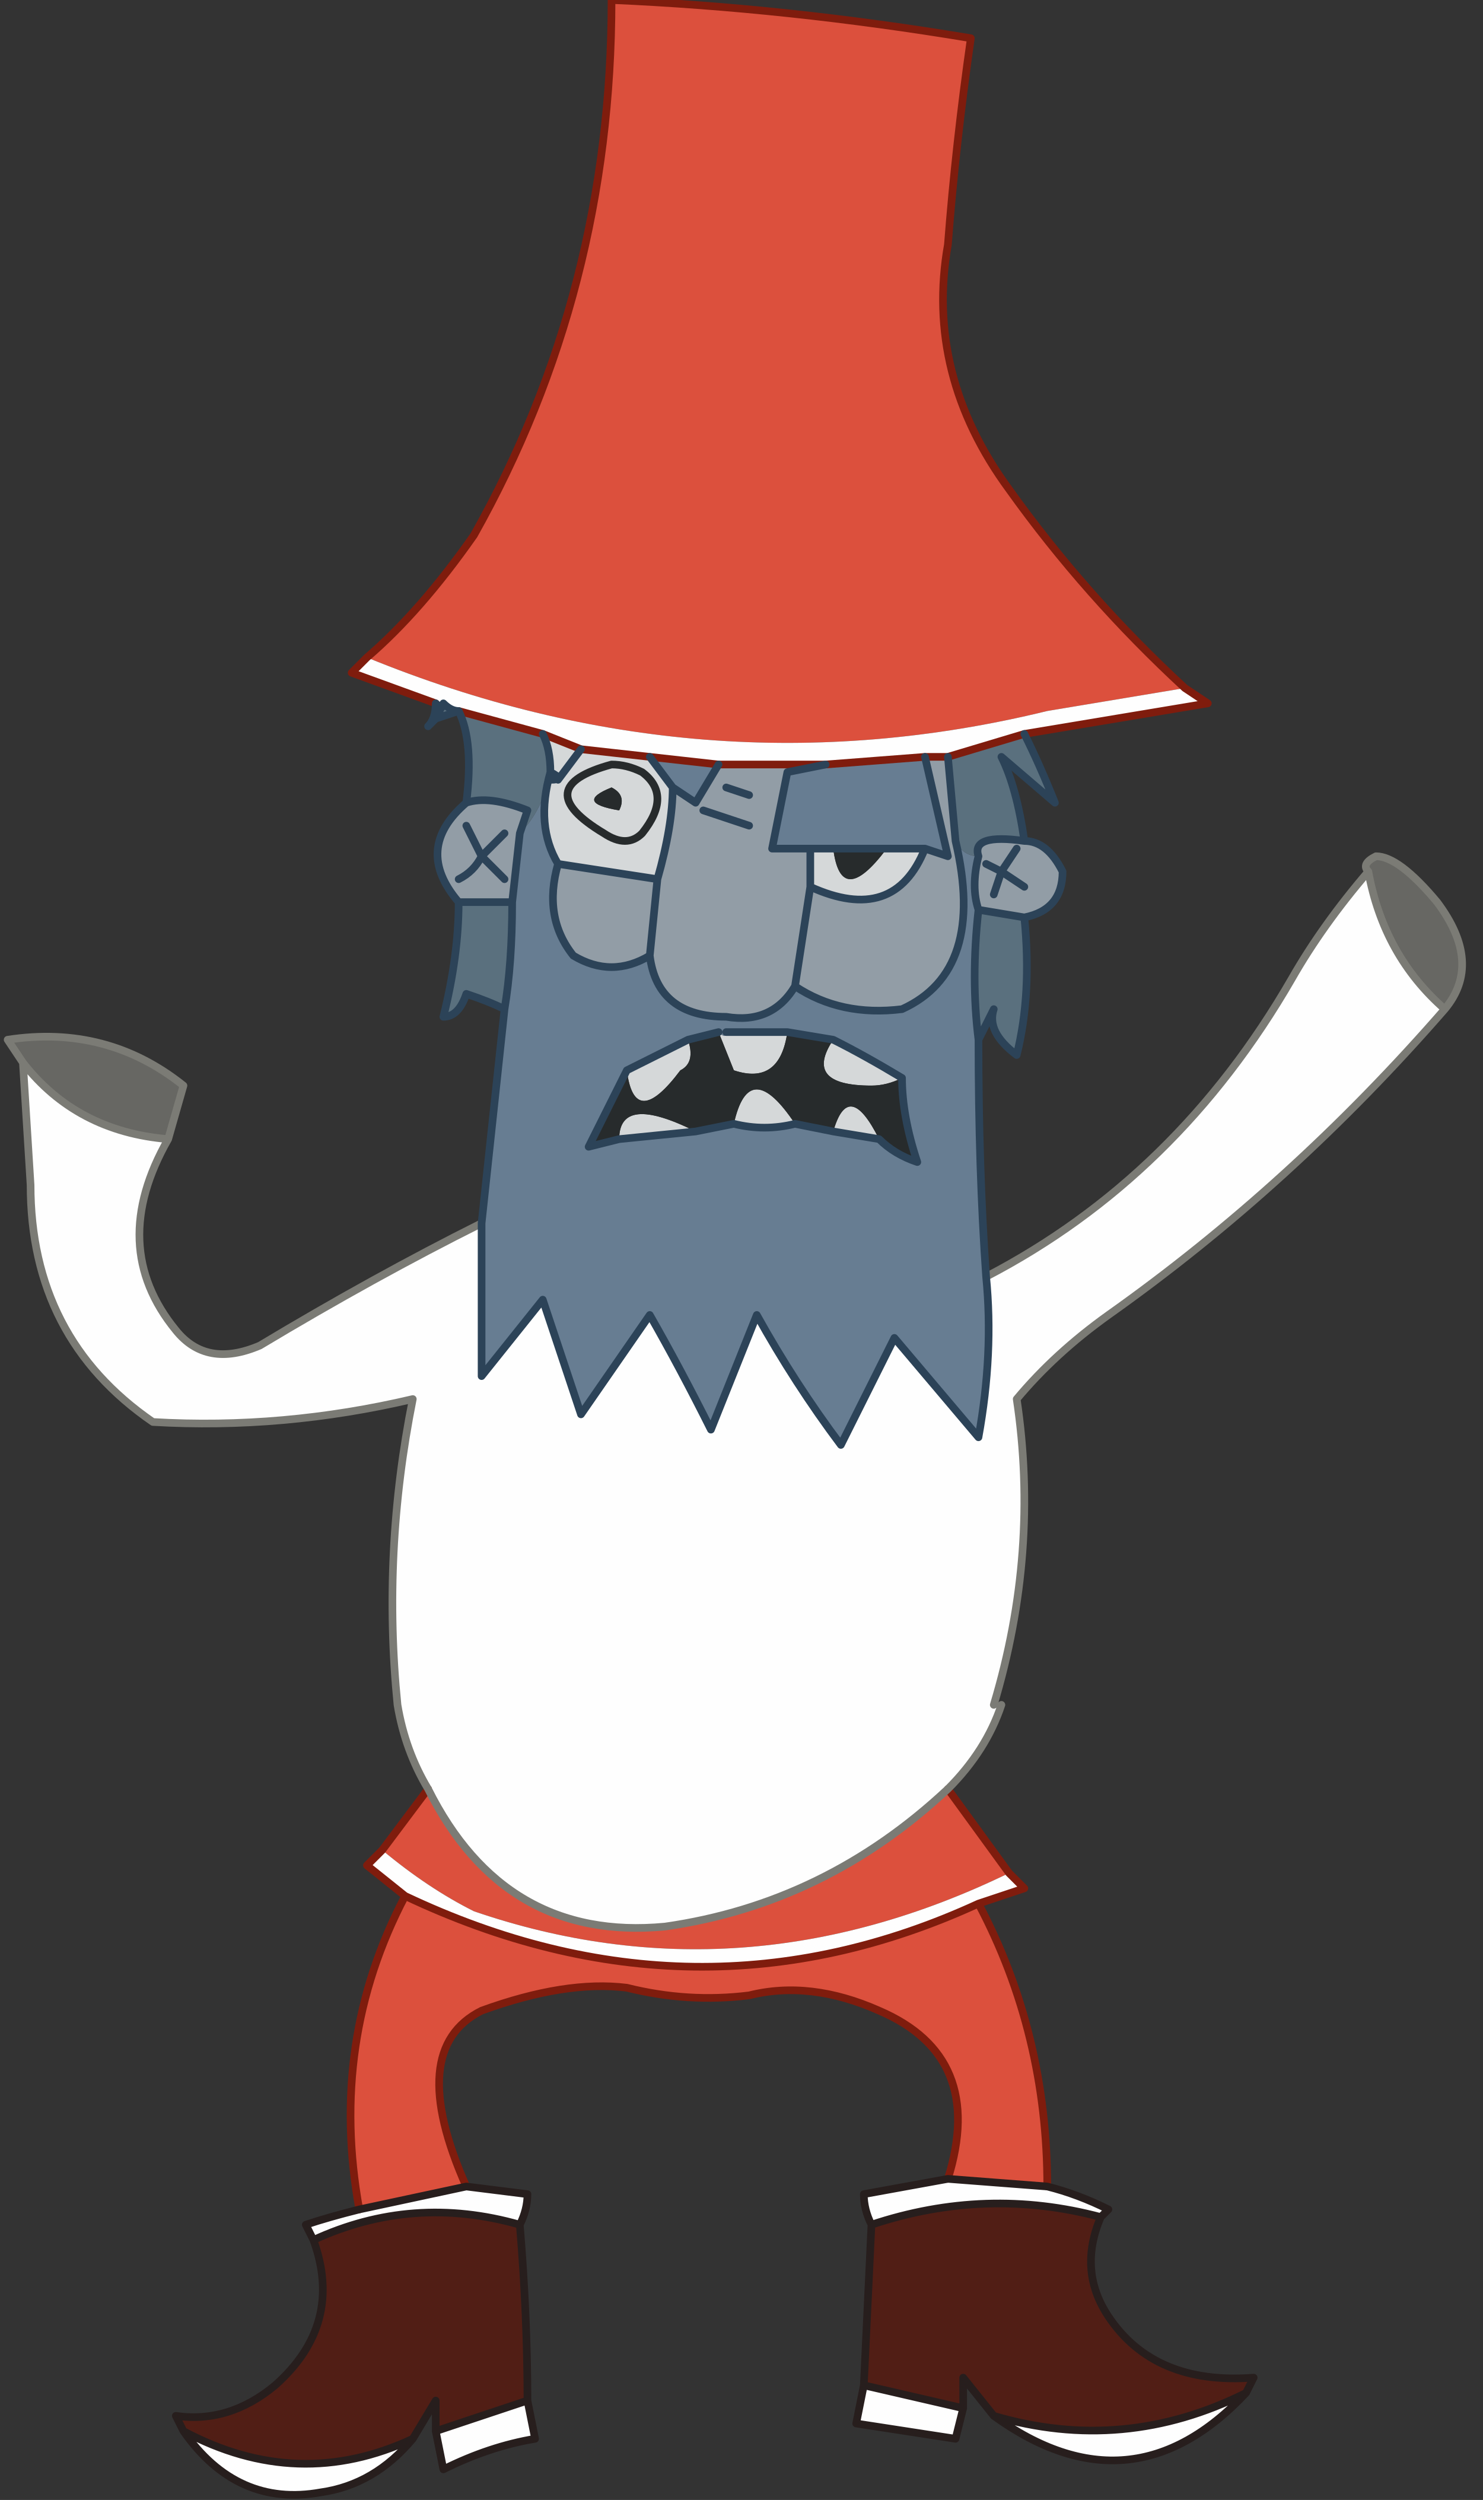
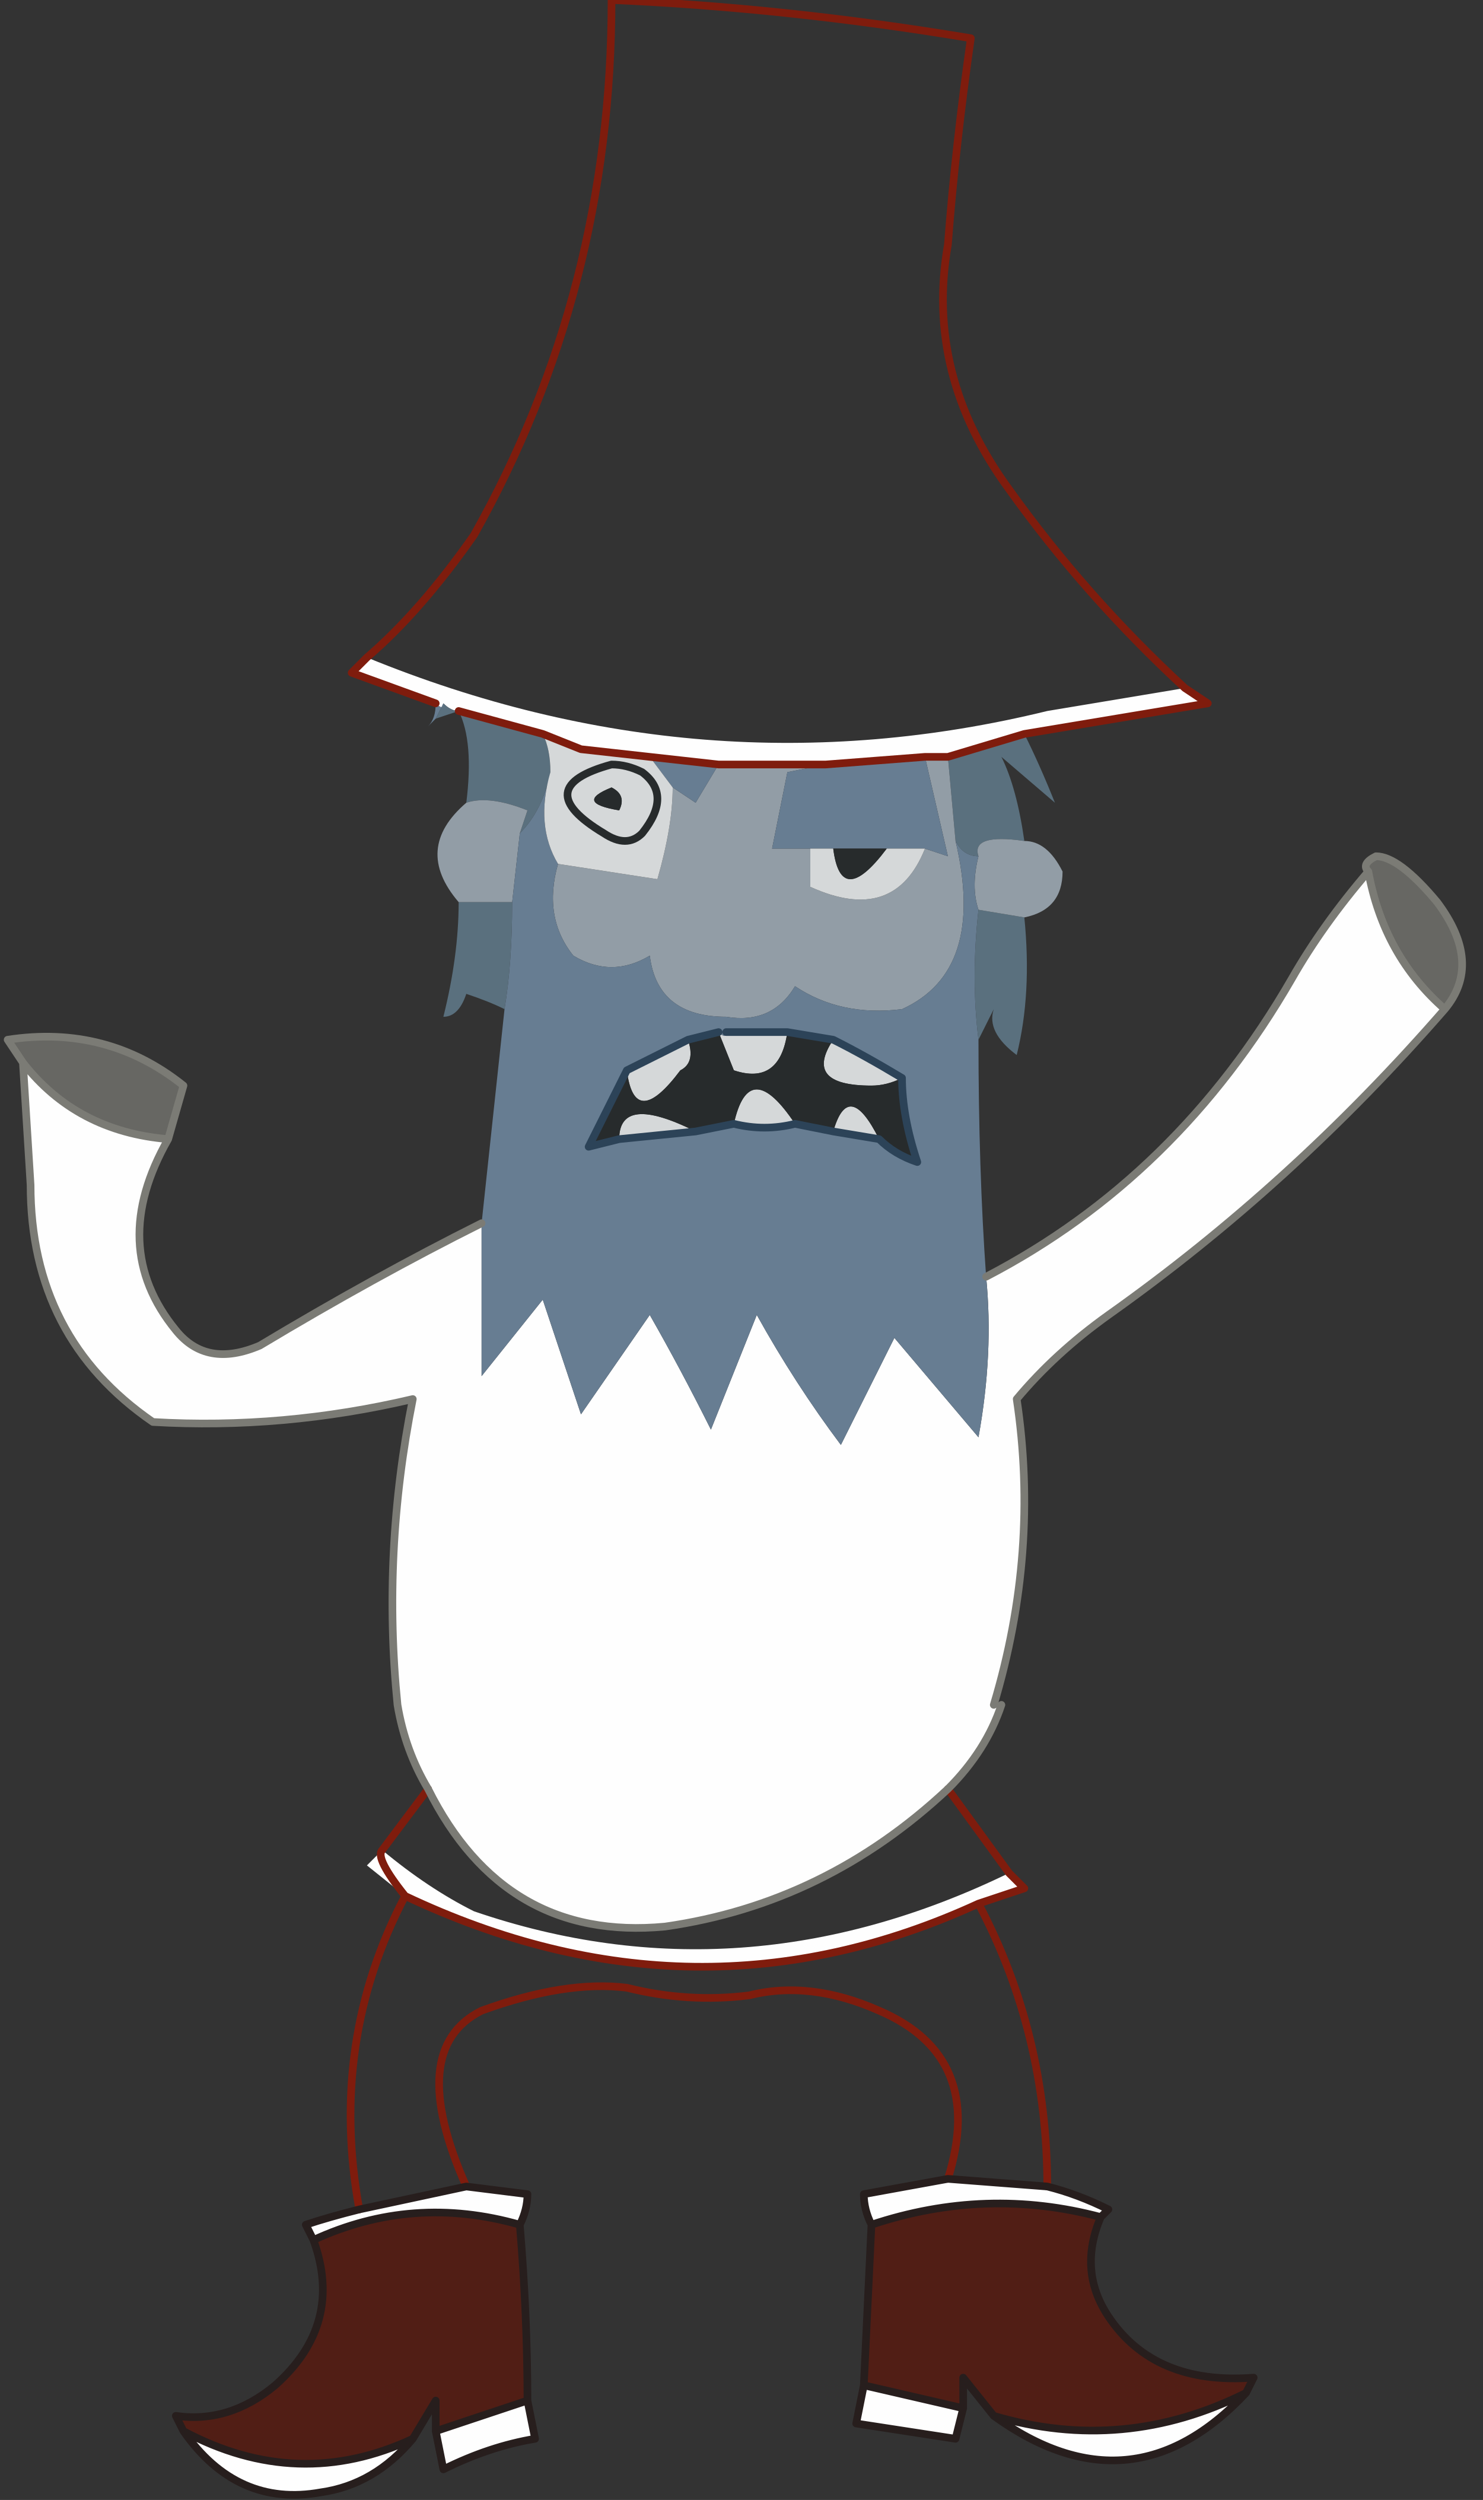
<svg xmlns="http://www.w3.org/2000/svg" height="16.35px" width="9.7px">
  <rect width="100%" height="100%" fill="#333333" stroke="none" />
  <g transform="matrix(1.0, 0.0, 0.0, 1.0, 4.75, 8.2)">
-     <path d="M-2.35 -3.9 Q-2.0 -4.2 -1.65 -4.7 -0.75 -6.3 -0.75 -8.2 0.4 -8.15 1.6 -7.95 1.5 -7.25 1.45 -6.6 1.3 -5.75 1.85 -5.0 2.35 -4.3 3.0 -3.7 L2.1 -3.55 Q-0.15 -3.0 -2.35 -3.9 M1.45 3.5 L1.85 4.05 Q0.1 4.9 -1.65 4.3 -1.95 4.15 -2.25 3.9 L-1.95 3.5 Q-1.45 4.5 -0.4 4.4 0.65 4.25 1.45 3.5 M1.65 4.25 Q2.1 5.1 2.1 6.1 L1.45 6.05 Q1.7 5.25 1.0 4.95 0.55 4.75 0.15 4.85 -0.25 4.9 -0.65 4.8 -1.05 4.75 -1.6 4.95 -2.1 5.2 -1.7 6.1 L-2.4 6.25 Q-2.6 5.15 -2.1 4.2 -0.2 5.1 1.65 4.25" fill="#dc503d" fill-rule="evenodd" stroke="none" />
    <path d="M-2.35 -3.9 Q-0.15 -3.0 2.1 -3.55 L3.0 -3.7 3.15 -3.6 1.95 -3.4 1.45 -3.25 1.3 -3.25 0.65 -3.2 -0.05 -3.2 -0.5 -3.25 -0.95 -3.3 -1.2 -3.4 -1.75 -3.55 Q-1.8 -3.55 -1.85 -3.6 -1.85 -3.55 -1.9 -3.6 L-2.45 -3.8 -2.35 -3.9 M1.7 0.15 Q2.95 -0.5 3.7 -1.8 3.9 -2.15 4.2 -2.5 4.3 -1.95 4.7 -1.6 3.7 -0.45 2.5 0.4 2.15 0.65 1.9 0.95 2.05 1.95 1.75 2.95 L1.8 2.95 Q1.7 3.25 1.45 3.5 0.65 4.25 -0.4 4.4 -1.45 4.5 -1.95 3.5 -2.1 3.25 -2.15 2.95 -2.25 1.95 -2.05 0.95 -2.9 1.15 -3.75 1.1 -4.55 0.55 -4.55 -0.45 L-4.6 -1.25 Q-4.25 -0.8 -3.65 -0.75 -4.05 -0.05 -3.6 0.5 -3.4 0.75 -3.05 0.6 -2.3 0.15 -1.6 -0.2 L-1.6 0.8 -1.2 0.3 -0.95 1.05 -0.5 0.4 Q-0.3 0.75 -0.1 1.15 L0.2 0.4 Q0.45 0.85 0.75 1.25 L1.1 0.55 1.65 1.2 Q1.75 0.65 1.7 0.15 M1.85 4.05 L1.95 4.15 Q1.8 4.2 1.65 4.25 -0.2 5.1 -2.1 4.2 L-2.35 4.0 Q-2.3 3.95 -2.25 3.9 -1.95 4.15 -1.65 4.3 0.1 4.9 1.85 4.05 M2.1 6.1 Q2.3 6.15 2.5 6.25 L2.45 6.3 Q1.7 6.1 0.95 6.35 0.9 6.25 0.9 6.15 L1.45 6.05 2.1 6.1 M3.4 7.45 Q2.65 8.25 1.75 7.6 2.6 7.85 3.4 7.45 M1.55 7.55 L1.5 7.75 0.85 7.65 0.9 7.4 1.55 7.55 M-1.7 6.1 L-1.3 6.15 Q-1.3 6.25 -1.35 6.35 -2.05 6.15 -2.7 6.45 L-2.75 6.35 Q-2.6 6.3 -2.4 6.25 L-1.7 6.1 M-1.3 7.5 L-1.25 7.75 Q-1.55 7.8 -1.85 7.95 L-1.9 7.7 -1.3 7.5 M-2.05 7.75 Q-2.3 8.05 -2.65 8.1 -3.2 8.2 -3.55 7.7 -2.8 8.1 -2.05 7.75" fill="#fefefe" fill-rule="evenodd" stroke="none" />
    <path d="M2.45 6.3 Q2.3 6.65 2.5 6.95 2.8 7.4 3.45 7.35 L3.4 7.45 Q2.6 7.85 1.75 7.6 L1.55 7.35 1.55 7.55 0.9 7.4 0.95 6.35 Q1.7 6.1 2.45 6.3 M-1.35 6.35 Q-1.3 6.95 -1.3 7.5 L-1.9 7.7 -1.9 7.5 -2.05 7.75 Q-2.8 8.1 -3.55 7.7 L-3.6 7.6 Q-3.25 7.65 -2.95 7.4 -2.5 7.0 -2.7 6.45 -2.05 6.15 -1.35 6.35" fill="#511e15" fill-rule="evenodd" stroke="none" />
    <path d="M1.95 -3.4 Q2.05 -3.2 2.15 -2.95 L1.8 -3.25 Q1.9 -3.05 1.95 -2.7 1.6 -2.75 1.65 -2.6 1.55 -2.6 1.5 -2.7 L1.45 -3.25 1.95 -3.4 M1.95 -2.2 Q2.0 -1.7 1.9 -1.3 1.7 -1.45 1.75 -1.6 L1.65 -1.4 Q1.6 -1.8 1.65 -2.25 L1.95 -2.2 M-1.45 -1.6 Q-1.55 -1.65 -1.7 -1.7 -1.75 -1.55 -1.85 -1.55 -1.75 -1.95 -1.75 -2.3 L-1.4 -2.3 Q-1.4 -1.9 -1.45 -1.6 M-1.7 -2.95 Q-1.65 -3.35 -1.75 -3.55 L-1.9 -3.5 -1.85 -3.6 Q-1.8 -3.55 -1.75 -3.55 L-1.2 -3.4 Q-1.15 -3.3 -1.15 -3.15 -1.2 -2.9 -1.35 -2.75 L-1.3 -2.9 Q-1.55 -3.0 -1.7 -2.95" fill="#5a707e" fill-rule="evenodd" stroke="none" />
    <path d="M1.95 -2.7 Q2.1 -2.7 2.2 -2.5 2.2 -2.25 1.95 -2.2 L1.65 -2.25 Q1.6 -2.4 1.65 -2.6 1.6 -2.75 1.95 -2.7 M-1.75 -2.3 Q-2.05 -2.65 -1.7 -2.95 -1.55 -3.0 -1.3 -2.9 L-1.35 -2.75 -1.4 -2.3 -1.75 -2.3 M1.3 -3.25 L1.45 -3.25 1.5 -2.7 Q1.7 -1.85 1.15 -1.6 0.75 -1.55 0.45 -1.75 0.3 -1.5 0.0 -1.55 -0.45 -1.55 -0.5 -1.95 -0.75 -1.8 -1.0 -1.95 -1.2 -2.2 -1.1 -2.55 L-0.45 -2.45 Q-0.35 -2.8 -0.35 -3.05 L-0.2 -2.95 -0.05 -3.2 0.65 -3.2 0.4 -3.15 0.3 -2.65 0.55 -2.65 0.55 -2.4 Q1.1 -2.15 1.3 -2.65 L1.45 -2.6 1.3 -3.25 M1.7 -2.55 L1.8 -2.5 1.75 -2.35 1.8 -2.5 1.7 -2.55 M1.95 -2.4 L1.8 -2.5 1.9 -2.65 1.8 -2.5 1.95 -2.4 M0.45 -1.75 L0.55 -2.4 0.45 -1.75 M-1.7 -2.8 L-1.6 -2.6 Q-1.65 -2.5 -1.75 -2.45 -1.65 -2.5 -1.6 -2.6 L-1.7 -2.8 M-1.45 -2.45 L-1.6 -2.6 Q-1.5 -2.7 -1.45 -2.75 -1.5 -2.7 -1.6 -2.6 L-1.45 -2.45 M-0.45 -2.45 L-0.5 -1.95 -0.45 -2.45 M0.15 -2.8 L-0.15 -2.9 0.15 -2.8 M0.15 -3.0 L0.0 -3.05 0.15 -3.0" fill="#929da6" fill-rule="evenodd" stroke="none" />
    <path d="M1.65 -1.4 Q1.65 -0.55 1.7 0.15 1.75 0.65 1.65 1.2 L1.1 0.55 0.75 1.25 Q0.45 0.85 0.2 0.4 L-0.1 1.15 Q-0.3 0.75 -0.5 0.4 L-0.95 1.05 -1.2 0.3 -1.6 0.8 -1.6 -0.2 -1.45 -1.6 Q-1.4 -1.9 -1.4 -2.3 L-1.35 -2.75 Q-1.2 -2.9 -1.15 -3.15 -1.25 -2.8 -1.1 -2.55 -1.2 -2.2 -1.0 -1.95 -0.75 -1.8 -0.5 -1.95 -0.45 -1.55 0.0 -1.55 0.3 -1.5 0.45 -1.75 0.75 -1.55 1.15 -1.6 1.7 -1.85 1.5 -2.7 1.55 -2.6 1.65 -2.6 1.6 -2.4 1.65 -2.25 1.6 -1.8 1.65 -1.4 M-1.9 -3.5 L-1.95 -3.45 Q-1.9 -3.5 -1.9 -3.6 -1.85 -3.55 -1.85 -3.6 L-1.9 -3.5 M0.65 -3.2 L1.3 -3.25 1.45 -2.6 1.3 -2.65 1.05 -2.65 0.7 -2.65 0.55 -2.65 0.3 -2.65 0.4 -3.15 0.65 -3.2 M1.15 -1.15 Q0.9 -1.3 0.7 -1.4 L0.4 -1.45 0.0 -1.45 Q0.0 -1.4 -0.05 -1.45 L-0.25 -1.4 Q-0.45 -1.3 -0.65 -1.2 L-0.9 -0.7 -0.7 -0.75 -0.2 -0.8 0.05 -0.85 Q0.25 -0.8 0.45 -0.85 L0.7 -0.8 1.0 -0.75 Q1.1 -0.65 1.25 -0.6 1.15 -0.9 1.15 -1.15 M-0.5 -3.25 L-0.05 -3.2 -0.2 -2.95 -0.35 -3.05 -0.5 -3.25" fill="#677d92" fill-rule="evenodd" stroke="none" />
    <path d="M0.55 -2.65 L0.7 -2.65 Q0.75 -2.25 1.05 -2.65 L1.3 -2.65 Q1.1 -2.15 0.55 -2.4 L0.55 -2.65 M-1.1 -2.55 Q-1.25 -2.8 -1.15 -3.15 -1.15 -3.3 -1.2 -3.4 L-0.95 -3.3 -1.1 -3.1 -0.95 -3.3 -0.5 -3.25 -0.35 -3.05 Q-0.35 -2.8 -0.45 -2.45 L-1.1 -2.55 M0.7 -1.4 Q0.9 -1.3 1.15 -1.15 1.05 -1.1 0.95 -1.1 0.5 -1.1 0.7 -1.4 M1.0 -0.75 L0.7 -0.8 Q0.8 -1.15 1.0 -0.75 M0.45 -0.85 Q0.25 -0.8 0.05 -0.85 0.15 -1.3 0.45 -0.85 M-0.2 -0.8 L-0.7 -0.75 Q-0.7 -1.05 -0.2 -0.8 M-0.65 -1.2 Q-0.45 -1.3 -0.25 -1.4 -0.2 -1.25 -0.3 -1.2 -0.6 -0.8 -0.65 -1.2 M-0.05 -1.45 Q0.0 -1.4 0.0 -1.45 L0.4 -1.45 Q0.35 -1.1 0.05 -1.2 L-0.05 -1.45 M-1.15 -3.1 Q-1.05 -3.1 -1.15 -3.15 -1.05 -3.1 -1.15 -3.1 M-0.55 -3.15 Q-0.65 -3.2 -0.75 -3.2 -1.3 -3.05 -0.8 -2.75 -0.65 -2.65 -0.55 -2.75 -0.35 -3.0 -0.55 -3.15 -0.35 -3.0 -0.55 -2.75 -0.65 -2.65 -0.8 -2.75 -1.3 -3.05 -0.75 -3.2 -0.65 -3.2 -0.55 -3.15 M-0.75 -3.05 Q-1.0 -2.95 -0.7 -2.9 -0.65 -3.0 -0.75 -3.05" fill="#d5d8d9" fill-rule="evenodd" stroke="none" />
    <path d="M0.7 -2.65 L1.05 -2.65 Q0.75 -2.25 0.7 -2.65 M0.7 -1.4 Q0.5 -1.1 0.95 -1.1 1.05 -1.1 1.15 -1.15 1.15 -0.9 1.25 -0.6 1.1 -0.65 1.0 -0.75 0.8 -1.15 0.7 -0.8 L0.45 -0.85 Q0.15 -1.3 0.05 -0.85 L-0.2 -0.8 Q-0.7 -1.05 -0.7 -0.75 L-0.9 -0.7 -0.65 -1.2 Q-0.6 -0.8 -0.3 -1.2 -0.2 -1.25 -0.25 -1.4 L-0.05 -1.45 0.05 -1.2 Q0.35 -1.1 0.4 -1.45 L0.7 -1.4 M-0.75 -3.05 Q-0.65 -3.0 -0.7 -2.9 -1.0 -2.95 -0.75 -3.05" fill="#272b2c" fill-rule="evenodd" stroke="none" />
    <path d="M4.2 -2.5 Q4.15 -2.55 4.25 -2.6 4.4 -2.6 4.65 -2.3 4.95 -1.9 4.7 -1.6 4.3 -1.95 4.2 -2.5 M-4.6 -1.25 L-4.7 -1.4 Q-4.05 -1.5 -3.55 -1.1 L-3.65 -0.75 Q-4.25 -0.8 -4.6 -1.25" fill="#676763" fill-rule="evenodd" stroke="none" />
-     <path d="M3.0 -3.7 Q2.35 -4.3 1.85 -5.0 1.3 -5.75 1.45 -6.6 1.5 -7.25 1.6 -7.95 0.4 -8.15 -0.75 -8.2 -0.75 -6.3 -1.65 -4.7 -2.0 -4.2 -2.35 -3.9 L-2.45 -3.8 -1.9 -3.6 M3.0 -3.7 L3.15 -3.6 1.95 -3.4 1.45 -3.25 1.3 -3.25 0.65 -3.2 -0.05 -3.2 -0.5 -3.25 -0.95 -3.3 -1.2 -3.4 -1.75 -3.55 M1.45 3.5 L1.85 4.05 1.95 4.15 Q1.8 4.2 1.65 4.25 2.1 5.1 2.1 6.1 M1.45 6.05 Q1.7 5.25 1.0 4.95 0.55 4.75 0.15 4.85 -0.25 4.9 -0.65 4.8 -1.05 4.75 -1.6 4.95 -2.1 5.2 -1.7 6.1 M-2.4 6.25 Q-2.6 5.15 -2.1 4.2 L-2.35 4.0 Q-2.3 3.95 -2.25 3.9 L-1.95 3.5 M1.65 4.25 Q-0.2 5.1 -2.1 4.2" fill="none" stroke="#7f1c0d" stroke-linecap="round" stroke-linejoin="round" stroke-width="0.05" />
+     <path d="M3.0 -3.7 Q2.35 -4.3 1.85 -5.0 1.3 -5.75 1.45 -6.6 1.5 -7.25 1.6 -7.95 0.4 -8.15 -0.75 -8.2 -0.75 -6.3 -1.65 -4.7 -2.0 -4.2 -2.35 -3.9 L-2.45 -3.8 -1.9 -3.6 M3.0 -3.7 L3.15 -3.6 1.95 -3.4 1.45 -3.25 1.3 -3.25 0.65 -3.2 -0.05 -3.2 -0.5 -3.25 -0.95 -3.3 -1.2 -3.4 -1.75 -3.55 M1.45 3.5 L1.85 4.05 1.95 4.15 Q1.8 4.2 1.65 4.25 2.1 5.1 2.1 6.1 M1.45 6.05 Q1.7 5.25 1.0 4.95 0.55 4.75 0.15 4.85 -0.25 4.9 -0.65 4.8 -1.05 4.75 -1.6 4.95 -2.1 5.2 -1.7 6.1 M-2.4 6.25 Q-2.6 5.15 -2.1 4.2 Q-2.3 3.95 -2.25 3.9 L-1.95 3.5 M1.65 4.25 Q-0.2 5.1 -2.1 4.2" fill="none" stroke="#7f1c0d" stroke-linecap="round" stroke-linejoin="round" stroke-width="0.05" />
    <path d="M1.7 0.15 Q2.95 -0.5 3.7 -1.8 3.9 -2.15 4.2 -2.5 4.15 -2.55 4.25 -2.6 4.4 -2.6 4.65 -2.3 4.95 -1.9 4.7 -1.6 3.7 -0.45 2.5 0.4 2.15 0.65 1.9 0.95 2.05 1.95 1.75 2.95 M1.8 2.95 Q1.7 3.25 1.45 3.5 0.65 4.25 -0.4 4.4 -1.45 4.5 -1.95 3.5 -2.1 3.25 -2.15 2.95 -2.25 1.95 -2.05 0.95 -2.9 1.15 -3.75 1.1 -4.55 0.55 -4.55 -0.45 L-4.6 -1.25 -4.7 -1.4 Q-4.05 -1.5 -3.55 -1.1 L-3.65 -0.75 Q-4.05 -0.05 -3.6 0.5 -3.4 0.75 -3.05 0.6 -2.3 0.15 -1.6 -0.2 M4.2 -2.5 Q4.3 -1.95 4.7 -1.6 M-4.6 -1.25 Q-4.25 -0.8 -3.65 -0.75" fill="none" stroke="#7b7b75" stroke-linecap="round" stroke-linejoin="round" stroke-width="0.05" />
    <path d="M2.1 6.1 Q2.3 6.15 2.5 6.25 L2.45 6.3 Q2.3 6.65 2.5 6.95 2.8 7.4 3.45 7.35 L3.4 7.45 Q2.65 8.25 1.75 7.6 L1.55 7.35 1.55 7.55 1.5 7.75 0.85 7.65 0.9 7.4 0.95 6.35 Q0.9 6.25 0.9 6.15 L1.45 6.05 2.1 6.1 M-1.7 6.1 L-1.3 6.15 Q-1.3 6.25 -1.35 6.35 -1.3 6.95 -1.3 7.5 L-1.25 7.75 Q-1.55 7.8 -1.85 7.95 L-1.9 7.7 -1.9 7.5 -2.05 7.75 Q-2.3 8.05 -2.65 8.1 -3.2 8.2 -3.55 7.7 L-3.6 7.6 Q-3.25 7.65 -2.95 7.4 -2.5 7.0 -2.7 6.45 L-2.75 6.35 Q-2.6 6.3 -2.4 6.25 L-1.7 6.1 M3.4 7.45 Q2.6 7.85 1.75 7.6 M0.95 6.35 Q1.7 6.1 2.45 6.3 M1.55 7.55 L0.9 7.4 M-1.35 6.35 Q-2.05 6.15 -2.7 6.45 M-1.3 7.5 L-1.9 7.7 M-2.05 7.75 Q-2.8 8.1 -3.55 7.7" fill="none" stroke="#271e1d" stroke-linecap="round" stroke-linejoin="round" stroke-width="0.05" />
-     <path d="M1.95 -3.4 Q2.05 -3.2 2.15 -2.95 L1.8 -3.25 Q1.9 -3.05 1.95 -2.7 2.1 -2.7 2.2 -2.5 2.2 -2.25 1.95 -2.2 2.0 -1.7 1.9 -1.3 1.7 -1.45 1.75 -1.6 L1.65 -1.4 Q1.65 -0.55 1.7 0.15 1.75 0.65 1.65 1.2 L1.1 0.55 0.75 1.25 Q0.45 0.85 0.2 0.4 L-0.1 1.15 Q-0.3 0.75 -0.5 0.4 L-0.95 1.05 -1.2 0.3 -1.6 0.8 -1.6 -0.2 -1.45 -1.6 Q-1.55 -1.65 -1.7 -1.7 -1.75 -1.55 -1.85 -1.55 -1.75 -1.95 -1.75 -2.3 -2.05 -2.65 -1.7 -2.95 -1.65 -3.35 -1.75 -3.55 L-1.9 -3.5 -1.95 -3.45 Q-1.9 -3.5 -1.9 -3.6 -1.85 -3.55 -1.85 -3.6 L-1.9 -3.5 M1.45 -3.25 L1.5 -2.7 Q1.7 -1.85 1.15 -1.6 0.75 -1.55 0.45 -1.75 0.3 -1.5 0.0 -1.55 -0.45 -1.55 -0.5 -1.95 -0.75 -1.8 -1.0 -1.95 -1.2 -2.2 -1.1 -2.55 -1.25 -2.8 -1.15 -3.15 -1.05 -3.1 -1.15 -3.1 M1.65 -2.6 Q1.6 -2.75 1.95 -2.7 M0.65 -3.2 L0.4 -3.15 0.3 -2.65 0.55 -2.65 0.7 -2.65 1.05 -2.65 1.3 -2.65 1.45 -2.6 1.3 -3.25 M0.55 -2.65 L0.55 -2.4 Q1.1 -2.15 1.3 -2.65 M1.75 -2.35 L1.8 -2.5 1.7 -2.55 M1.65 -2.25 L1.95 -2.2 M-1.35 -2.75 L-1.4 -2.3 Q-1.4 -1.9 -1.45 -1.6 M1.65 -2.6 Q1.6 -2.4 1.65 -2.25 1.6 -1.8 1.65 -1.4 M1.9 -2.65 L1.8 -2.5 1.95 -2.4 M0.55 -2.4 L0.45 -1.75 M-1.85 -3.6 Q-1.8 -3.55 -1.75 -3.55 M-1.2 -3.4 Q-1.15 -3.3 -1.15 -3.15 M-1.1 -3.1 L-0.95 -3.3 M-1.1 -2.55 L-0.45 -2.45 Q-0.35 -2.8 -0.35 -3.05 L-0.5 -3.25 M-0.35 -3.05 L-0.2 -2.95 -0.05 -3.2 M-0.5 -1.95 L-0.45 -2.45 M-1.45 -2.75 Q-1.5 -2.7 -1.6 -2.6 L-1.45 -2.45 M-1.75 -2.45 Q-1.65 -2.5 -1.6 -2.6 L-1.7 -2.8 M-1.7 -2.95 Q-1.55 -3.0 -1.3 -2.9 L-1.35 -2.75 M-1.75 -2.3 L-1.4 -2.3 M0.0 -3.05 L0.15 -3.0 M-0.15 -2.9 L0.15 -2.8" fill="none" stroke="#2c4358" stroke-linecap="round" stroke-linejoin="round" stroke-width="0.05" />
    <path d="M-0.55 -3.15 Q-0.35 -3.0 -0.55 -2.75 -0.65 -2.65 -0.8 -2.75 -1.3 -3.05 -0.75 -3.2 -0.65 -3.2 -0.55 -3.15" fill="none" stroke="#272b2c" stroke-linecap="round" stroke-linejoin="round" stroke-width="0.05" />
    <path d="M1.15 -1.15 Q0.9 -1.3 0.7 -1.4 L0.4 -1.45 0.0 -1.45 M1.15 -1.15 Q1.15 -0.9 1.25 -0.6 1.1 -0.65 1.0 -0.75 L0.7 -0.8 0.45 -0.85 Q0.25 -0.8 0.05 -0.85 L-0.2 -0.8 -0.7 -0.75 -0.9 -0.7 -0.65 -1.2 Q-0.45 -1.3 -0.25 -1.4 L-0.05 -1.45" fill="none" stroke="#2c4358" stroke-linecap="round" stroke-linejoin="round" stroke-width="0.05" />
  </g>
</svg>